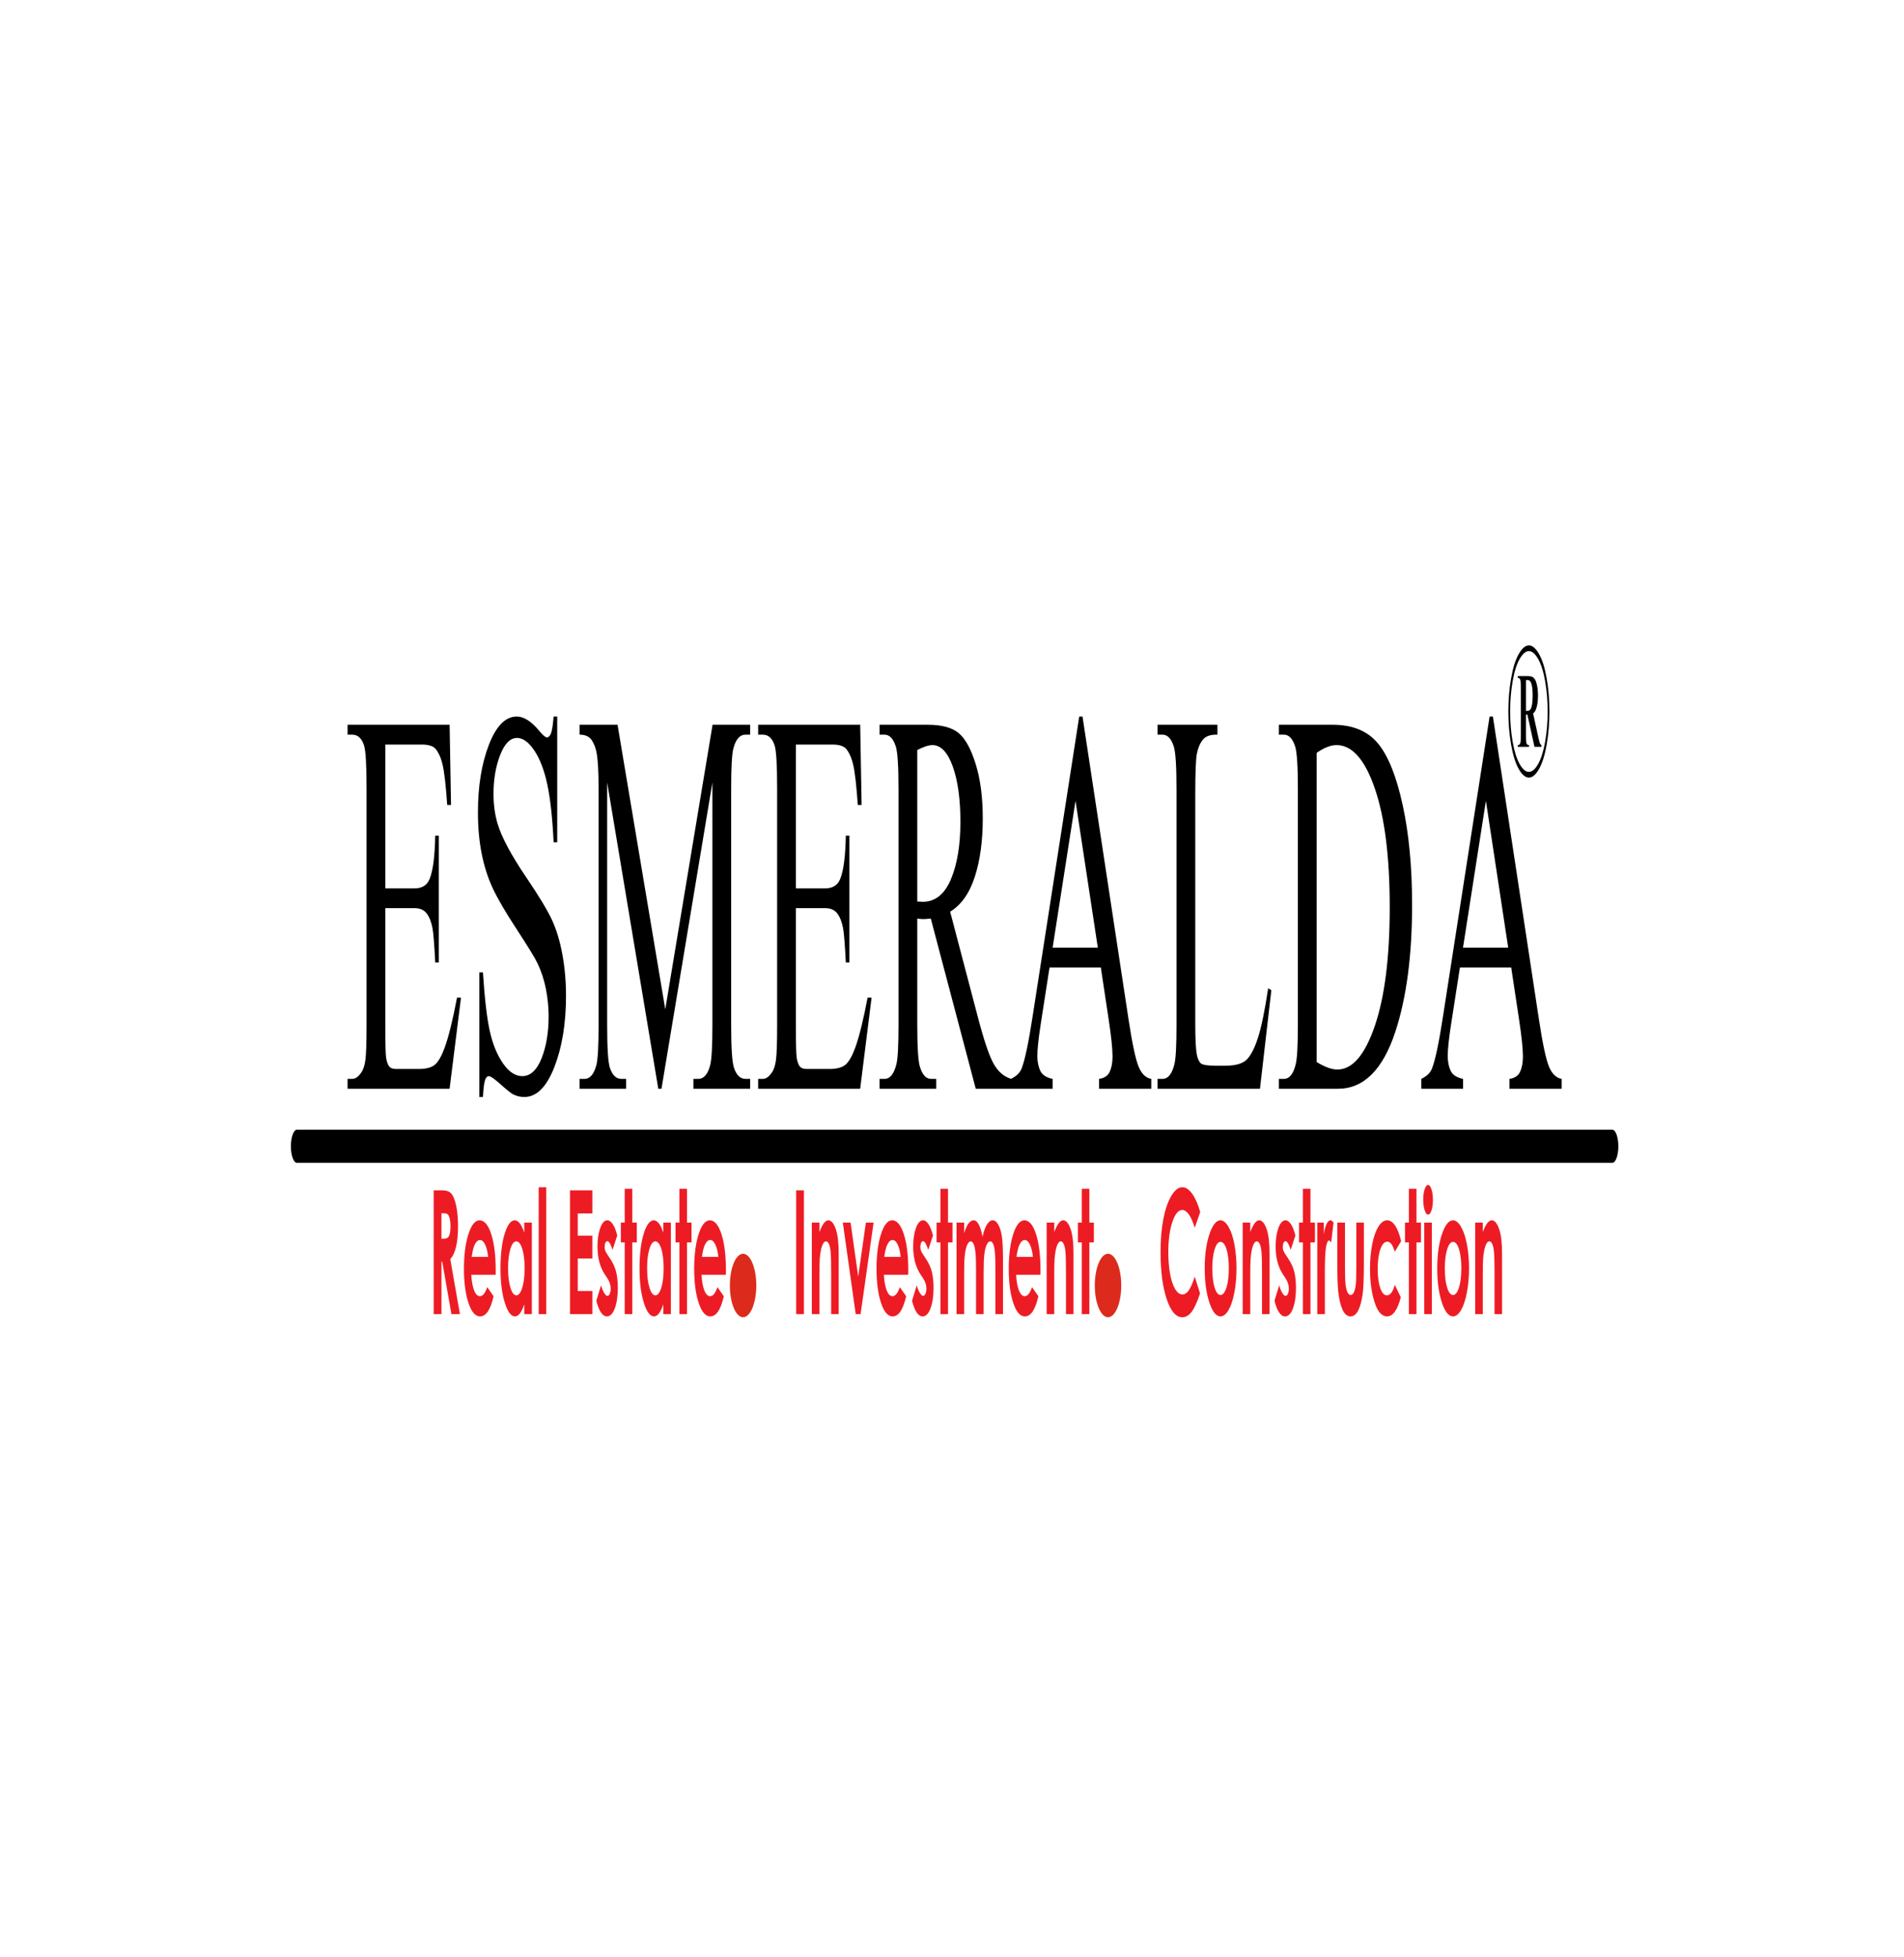
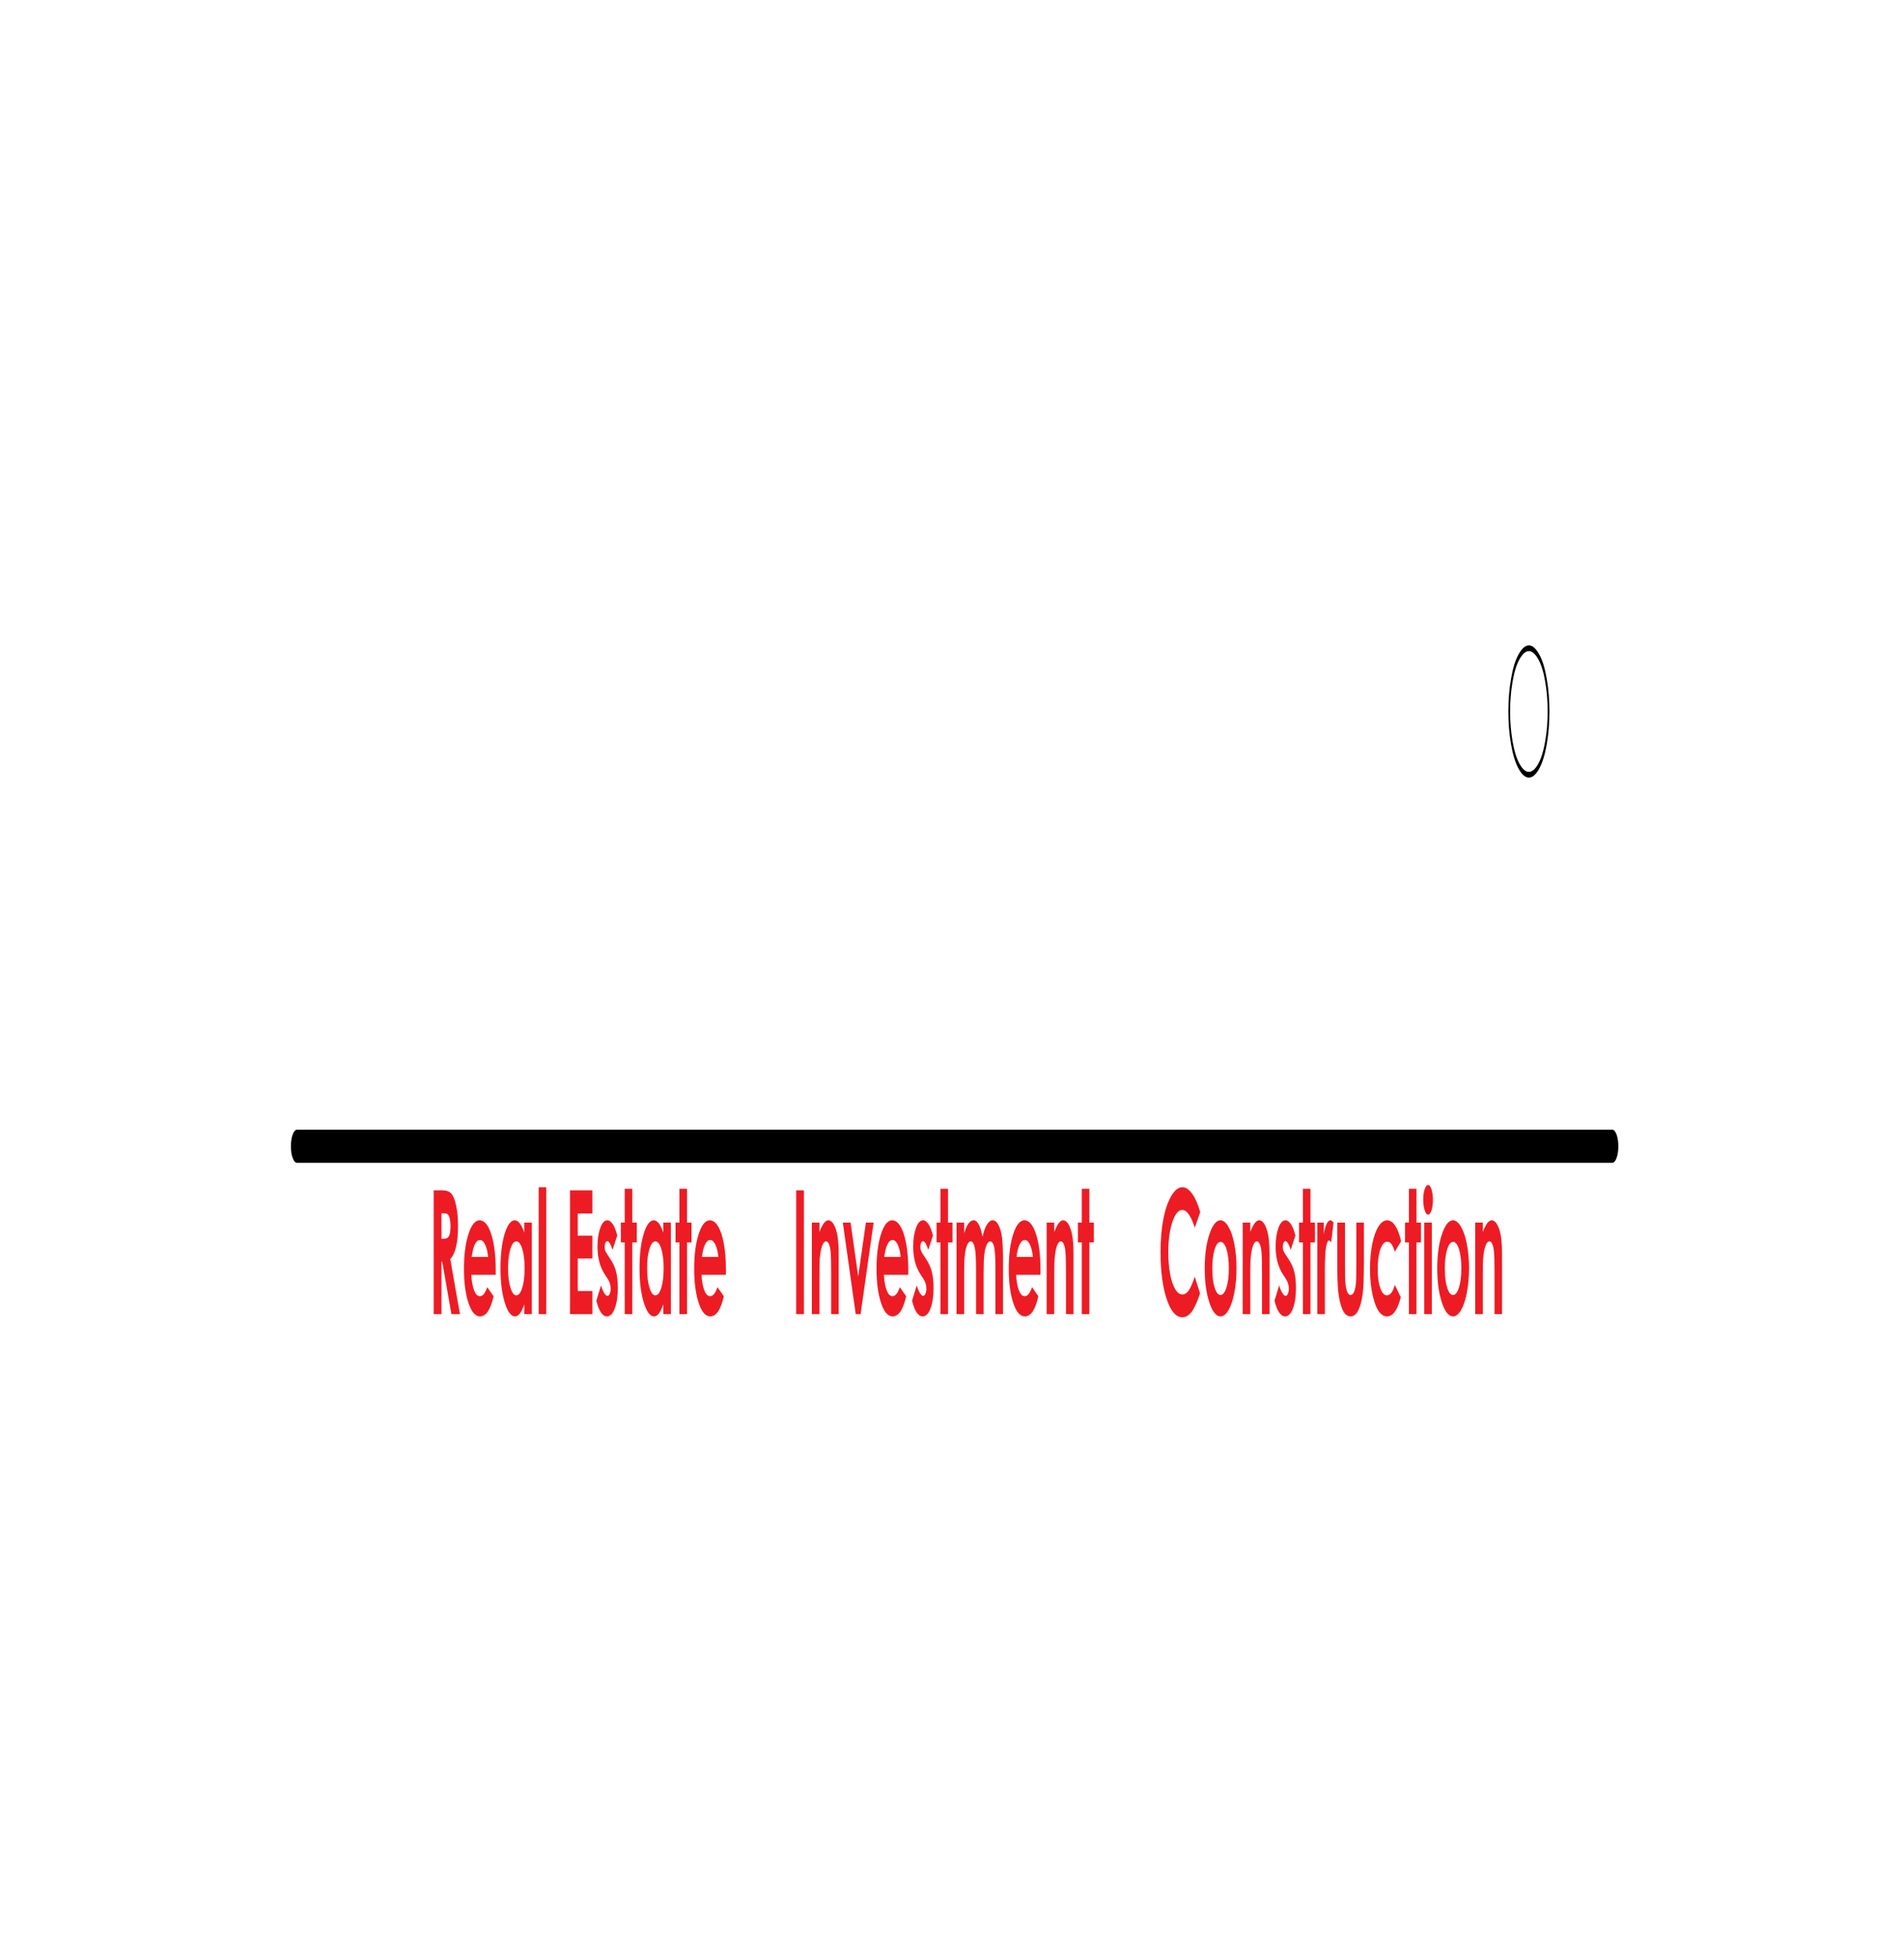
<svg xmlns="http://www.w3.org/2000/svg" width="360px" height="370px" viewBox="0 0 360 370" version="1.1">
  <title>Artboard</title>
  <desc>Created with Sketch.</desc>
  <g id="Artboard" stroke="none" stroke-width="1" fill="none" fill-rule="evenodd">
-     <rect fill="#FFFFFF" x="0" y="0" width="360" height="370" />
    <g id="78817f72a9790c14c5f9e3fc17f246ef" transform="translate(55, 122)" fill-rule="nonzero">
      <path d="M27,103.01 L28.564,103.01 C29.419,103.01 30.03,103.238 30.393,103.7 C30.757,104.162 31.048,104.933 31.269,106.004 C31.49,107.074 31.601,108.34 31.601,109.806 C31.601,111.344 31.479,112.631 31.237,113.663 C30.993,114.701 30.626,115.483 30.136,116.01 L31.962,126.413 L30.353,126.413 L28.615,116.505 L28.466,116.505 L28.466,126.413 L27,126.413 L27,103.01 Z M28.466,112.169 L28.932,112.169 C29.407,112.169 29.732,111.985 29.911,111.61 C30.089,111.235 30.179,110.616 30.179,109.747 C30.179,109.236 30.134,108.791 30.046,108.41 C29.958,108.03 29.839,107.758 29.69,107.595 C29.543,107.427 29.27,107.345 28.873,107.345 L28.466,107.345 L28.466,112.169 Z M38.719,118.982 L34.112,118.982 C34.179,120.215 34.356,121.198 34.644,121.932 C34.931,122.659 35.299,123.023 35.745,123.023 C36.28,123.023 36.738,122.453 37.122,121.312 L38.325,123.034 C38.026,124.327 37.665,125.283 37.246,125.908 C36.826,126.527 36.328,126.837 35.752,126.837 C34.857,126.837 34.128,125.984 33.566,124.273 C33.004,122.567 32.722,120.427 32.722,117.857 C32.722,115.223 33.004,113.033 33.566,111.295 C34.128,109.551 34.832,108.682 35.682,108.682 C36.582,108.682 37.314,109.551 37.878,111.284 C38.442,113.022 38.724,115.309 38.724,118.161 L38.719,118.982 Z M37.291,115.592 C37.196,114.647 37.009,113.875 36.731,113.283 C36.451,112.691 36.127,112.398 35.757,112.398 C35.357,112.398 35.006,112.729 34.703,113.397 C34.514,113.81 34.338,114.543 34.177,115.592 L37.291,115.592 Z M44.125,109.106 L45.558,109.106 L45.558,126.413 L44.125,126.413 L44.125,124.572 C43.845,125.376 43.563,125.952 43.281,126.305 C42.999,126.658 42.692,126.837 42.363,126.837 C41.621,126.837 40.982,125.973 40.441,124.24 C39.901,122.513 39.631,120.362 39.631,117.792 C39.631,115.125 39.893,112.941 40.416,111.235 C40.939,109.535 41.573,108.682 42.32,108.682 C42.665,108.682 42.986,108.877 43.288,109.263 C43.59,109.649 43.868,110.236 44.125,111.007 L44.125,109.106 Z M42.614,112.658 C42.169,112.658 41.799,113.131 41.506,114.082 C41.212,115.027 41.064,116.244 41.064,117.727 C41.064,119.221 41.213,120.448 41.513,121.415 C41.813,122.377 42.182,122.86 42.62,122.86 C43.071,122.86 43.446,122.388 43.742,121.437 C44.04,120.492 44.189,119.248 44.189,117.71 C44.189,116.206 44.04,114.989 43.742,114.054 C43.446,113.126 43.069,112.658 42.614,112.658 Z M46.853,102.424 L48.286,102.424 L48.286,126.413 L46.853,126.413 L46.853,102.424 Z M52.774,103.01 L56.998,103.01 L56.998,107.378 L54.24,107.378 L54.24,111.583 L56.998,111.583 L56.998,115.885 L54.24,115.885 L54.24,122.046 L56.998,122.046 L56.998,126.413 L52.774,126.413 L52.774,103.01 Z M61.707,111.556 L60.82,114.255 C60.461,113.169 60.134,112.626 59.84,112.626 C59.68,112.626 59.554,112.729 59.462,112.935 C59.371,113.142 59.326,113.397 59.326,113.701 C59.326,113.935 59.355,114.147 59.412,114.342 C59.47,114.538 59.613,114.804 59.841,115.146 L60.366,115.94 C60.919,116.76 61.3,117.602 61.506,118.455 C61.713,119.313 61.815,120.313 61.815,121.464 C61.815,122.996 61.628,124.278 61.255,125.3 C60.881,126.326 60.38,126.837 59.752,126.837 C58.918,126.837 58.25,125.854 57.753,123.882 L58.638,120.97 C58.807,121.562 59.004,122.046 59.233,122.41 C59.459,122.774 59.66,122.958 59.836,122.958 C60.025,122.958 60.179,122.822 60.294,122.545 C60.411,122.268 60.468,121.953 60.468,121.595 C60.468,120.927 60.26,120.275 59.841,119.644 L59.358,118.911 C58.432,117.504 57.968,115.744 57.968,113.631 C57.968,112.267 58.142,111.099 58.491,110.132 C58.839,109.165 59.285,108.682 59.827,108.682 C60.199,108.682 60.547,108.932 60.876,109.426 C61.203,109.92 61.479,110.632 61.707,111.556 Z M63.119,102.717 L64.552,102.717 L64.552,109.106 L65.404,109.106 L65.404,112.854 L64.552,112.854 L64.552,126.413 L63.119,126.413 L63.119,112.854 L62.386,112.854 L62.386,109.106 L63.119,109.106 L63.119,102.717 Z M70.413,109.106 L71.846,109.106 L71.846,126.413 L70.413,126.413 L70.413,124.572 C70.132,125.376 69.85,125.952 69.569,126.305 C69.287,126.658 68.979,126.837 68.651,126.837 C67.909,126.837 67.27,125.973 66.729,124.24 C66.188,122.513 65.919,120.362 65.919,117.792 C65.919,115.125 66.181,112.941 66.704,111.235 C67.227,109.535 67.861,108.682 68.608,108.682 C68.952,108.682 69.274,108.877 69.576,109.263 C69.877,109.649 70.156,110.236 70.413,111.007 L70.413,109.106 Z M68.902,112.658 C68.457,112.658 68.087,113.131 67.794,114.082 C67.499,115.027 67.352,116.244 67.352,117.727 C67.352,119.221 67.501,120.448 67.801,121.415 C68.101,122.377 68.469,122.86 68.908,122.86 C69.358,122.86 69.734,122.388 70.03,121.437 C70.328,120.492 70.477,119.248 70.477,117.71 C70.477,116.206 70.328,114.989 70.03,114.054 C69.734,113.126 69.357,112.658 68.902,112.658 Z M73.464,102.717 L74.897,102.717 L74.897,109.106 L75.748,109.106 L75.748,112.854 L74.897,112.854 L74.897,126.413 L73.464,126.413 L73.464,112.854 L72.731,112.854 L72.731,109.106 L73.464,109.106 L73.464,102.717 Z M82.25,118.982 L77.643,118.982 C77.71,120.215 77.887,121.198 78.175,121.932 C78.462,122.659 78.83,123.023 79.276,123.023 C79.811,123.023 80.269,122.453 80.653,121.312 L81.857,123.034 C81.557,124.327 81.196,125.283 80.777,125.908 C80.357,126.527 79.859,126.837 79.283,126.837 C78.389,126.837 77.659,125.984 77.097,124.273 C76.535,122.567 76.253,120.427 76.253,117.857 C76.253,115.223 76.535,113.033 77.097,111.295 C77.659,109.551 78.363,108.682 79.213,108.682 C80.113,108.682 80.845,109.551 81.409,111.284 C81.973,113.022 82.255,115.309 82.255,118.161 L82.25,118.982 Z M80.822,115.592 C80.727,114.647 80.54,113.875 80.262,113.283 C79.982,112.691 79.658,112.398 79.288,112.398 C78.888,112.398 78.538,112.729 78.234,113.397 C78.046,113.81 77.87,114.543 77.708,115.592 L80.822,115.592 Z M95.537,103.01 L97.002,103.01 L97.002,126.413 L95.537,126.413 L95.537,103.01 Z M98.498,109.106 L99.931,109.106 L99.931,110.887 C100.256,110.062 100.553,109.491 100.817,109.165 C101.081,108.845 101.352,108.682 101.629,108.682 C102.196,108.682 102.679,109.279 103.074,110.475 C103.407,111.496 103.574,113.001 103.574,114.989 L103.574,126.413 L102.151,126.413 L102.151,118.846 C102.151,116.782 102.121,115.413 102.06,114.739 C101.998,114.06 101.891,113.544 101.74,113.191 C101.587,112.838 101.399,112.658 101.176,112.658 C100.885,112.658 100.635,112.952 100.427,113.538 C100.219,114.125 100.075,114.94 99.994,115.972 C99.953,116.515 99.931,117.683 99.931,119.481 L99.931,126.413 L98.498,126.413 L98.498,109.106 Z M104.357,109.106 L105.826,109.106 L107.266,119.319 L108.719,109.106 L110.176,109.106 L107.713,126.413 L106.797,126.413 L104.357,109.106 Z M116.727,118.982 L112.121,118.982 C112.187,120.215 112.365,121.198 112.652,121.932 C112.94,122.659 113.308,123.023 113.753,123.023 C114.288,123.023 114.746,122.453 115.131,121.312 L116.334,123.034 C116.034,124.327 115.673,125.283 115.255,125.908 C114.834,126.527 114.337,126.837 113.76,126.837 C112.866,126.837 112.137,125.984 111.575,124.273 C111.013,122.567 110.731,120.427 110.731,117.857 C110.731,115.223 111.013,113.033 111.575,111.295 C112.137,109.551 112.841,108.682 113.69,108.682 C114.59,108.682 115.323,109.551 115.887,111.284 C116.451,113.022 116.733,115.309 116.733,118.161 L116.727,118.982 Z M115.3,115.592 C115.204,114.647 115.018,113.875 114.739,113.283 C114.459,112.691 114.136,112.398 113.766,112.398 C113.365,112.398 113.015,112.729 112.712,113.397 C112.523,113.81 112.347,114.543 112.185,115.592 L115.3,115.592 Z M121.401,111.556 L120.513,114.255 C120.154,113.169 119.827,112.626 119.533,112.626 C119.373,112.626 119.247,112.729 119.156,112.935 C119.064,113.142 119.019,113.397 119.019,113.701 C119.019,113.935 119.048,114.147 119.105,114.342 C119.163,114.538 119.306,114.804 119.535,115.146 L120.059,115.94 C120.612,116.76 120.993,117.602 121.199,118.455 C121.406,119.313 121.508,120.313 121.508,121.464 C121.508,122.996 121.322,124.278 120.948,125.3 C120.574,126.326 120.073,126.837 119.445,126.837 C118.611,126.837 117.943,125.854 117.446,123.882 L118.331,120.97 C118.5,121.562 118.698,122.046 118.926,122.41 C119.152,122.774 119.353,122.958 119.529,122.958 C119.718,122.958 119.872,122.822 119.987,122.545 C120.104,122.268 120.161,121.953 120.161,121.595 C120.161,120.927 119.953,120.275 119.535,119.644 L119.051,118.911 C118.125,117.504 117.661,115.744 117.661,113.631 C117.661,112.267 117.836,111.099 118.184,110.132 C118.532,109.165 118.978,108.682 119.52,108.682 C119.892,108.682 120.24,108.932 120.569,109.426 C120.896,109.92 121.173,110.632 121.401,111.556 Z M122.812,102.717 L124.245,102.717 L124.245,109.106 L125.097,109.106 L125.097,112.854 L124.245,112.854 L124.245,126.413 L122.812,126.413 L122.812,112.854 L122.079,112.854 L122.079,109.106 L122.812,109.106 L122.812,102.717 Z M125.86,109.106 L127.293,109.106 L127.293,111.126 C127.539,110.306 127.812,109.692 128.114,109.29 C128.414,108.883 128.743,108.682 129.098,108.682 C129.456,108.682 129.781,108.948 130.068,109.48 C130.357,110.013 130.589,110.795 130.765,111.816 C130.993,110.795 131.273,110.013 131.605,109.48 C131.938,108.948 132.302,108.682 132.696,108.682 C133.103,108.682 133.462,108.97 133.771,109.54 C134.082,110.111 134.303,110.86 134.439,111.778 C134.574,112.702 134.642,114.201 134.642,116.276 L134.642,126.413 L133.209,126.413 L133.209,117.667 C133.209,115.711 133.128,114.386 132.965,113.696 C132.802,113.006 132.555,112.658 132.23,112.658 C131.981,112.658 131.758,112.87 131.562,113.294 C131.365,113.712 131.217,114.299 131.122,115.043 C131.027,115.787 130.979,116.983 130.979,118.634 L130.979,126.413 L129.545,126.413 L129.545,118.064 C129.545,116.521 129.508,115.402 129.43,114.712 C129.355,114.016 129.24,113.506 129.089,113.164 C128.937,112.827 128.752,112.658 128.536,112.658 C128.295,112.658 128.076,112.87 127.881,113.299 C127.683,113.729 127.537,114.326 127.439,115.097 C127.342,115.869 127.293,117.086 127.293,118.743 L127.293,126.413 L125.86,126.413 L125.86,109.106 Z M141.728,118.982 L137.121,118.982 C137.187,120.215 137.365,121.198 137.652,121.932 C137.94,122.659 138.308,123.023 138.753,123.023 C139.289,123.023 139.747,122.453 140.131,121.312 L141.334,123.034 C141.034,124.327 140.673,125.283 140.255,125.908 C139.835,126.527 139.337,126.837 138.761,126.837 C137.866,126.837 137.137,125.984 136.575,124.273 C136.013,122.567 135.731,120.427 135.731,117.857 C135.731,115.223 136.013,113.033 136.575,111.295 C137.137,109.551 137.841,108.682 138.691,108.682 C139.59,108.682 140.323,109.551 140.887,111.284 C141.451,113.022 141.733,115.309 141.733,118.161 L141.728,118.982 Z M140.3,115.592 C140.205,114.647 140.018,113.875 139.739,113.283 C139.459,112.691 139.136,112.398 138.766,112.398 C138.365,112.398 138.015,112.729 137.712,113.397 C137.523,113.81 137.347,114.543 137.186,115.592 L140.3,115.592 Z M142.899,109.106 L144.332,109.106 L144.332,110.887 C144.657,110.062 144.953,109.491 145.217,109.165 C145.481,108.845 145.752,108.682 146.029,108.682 C146.597,108.682 147.08,109.279 147.475,110.475 C147.807,111.496 147.974,113.001 147.974,114.989 L147.974,126.413 L146.552,126.413 L146.552,118.846 C146.552,116.782 146.521,115.413 146.46,114.739 C146.399,114.06 146.291,113.544 146.14,113.191 C145.988,112.838 145.799,112.658 145.576,112.658 C145.285,112.658 145.036,112.952 144.827,113.538 C144.619,114.125 144.475,114.94 144.395,115.972 C144.353,116.515 144.332,117.683 144.332,119.481 L144.332,126.413 L142.899,126.413 L142.899,109.106 Z M149.538,102.717 L150.972,102.717 L150.972,109.106 L151.823,109.106 L151.823,112.854 L150.972,112.854 L150.972,126.413 L149.538,126.413 L149.538,112.854 L148.806,112.854 L148.806,109.106 L149.538,109.106 L149.538,102.717 Z M171.932,107.117 L170.9,110.083 C170.197,107.845 169.409,106.726 168.531,106.726 C167.791,106.726 167.166,107.492 166.659,109.019 C166.151,110.545 165.898,112.425 165.898,114.663 C165.898,116.222 166.011,117.607 166.236,118.813 C166.46,120.025 166.778,120.975 167.187,121.665 C167.599,122.355 168.055,122.697 168.558,122.697 C168.985,122.697 169.377,122.458 169.731,121.975 C170.086,121.492 170.476,120.612 170.9,119.34 L171.9,122.502 C171.329,124.191 170.788,125.365 170.28,126.017 C169.772,126.674 169.19,127 168.538,127 C167.335,127 166.349,125.848 165.582,123.539 C164.815,121.236 164.432,118.276 164.432,114.674 C164.432,112.338 164.607,110.268 164.957,108.454 C165.305,106.639 165.804,105.183 166.456,104.081 C167.107,102.978 167.807,102.424 168.56,102.424 C169.197,102.424 169.811,102.831 170.404,103.646 C170.995,104.461 171.505,105.618 171.932,107.117 Z M175.754,108.682 C176.295,108.682 176.803,109.089 177.279,109.904 C177.757,110.719 178.127,111.822 178.394,113.218 C178.662,114.62 178.795,116.124 178.795,117.743 C178.795,119.373 178.66,120.894 178.393,122.312 C178.123,123.73 177.757,124.838 177.293,125.636 C176.828,126.435 176.318,126.837 175.76,126.837 C174.937,126.837 174.235,125.957 173.655,124.197 C173.073,122.431 172.782,120.291 172.782,117.776 C172.782,115.076 173.111,112.827 173.768,111.029 C174.344,109.464 175.005,108.682 175.754,108.682 Z M175.776,112.756 C175.329,112.756 174.957,113.223 174.661,114.158 C174.364,115.097 174.215,116.293 174.215,117.754 C174.215,119.253 174.362,120.47 174.655,121.399 C174.948,122.328 175.32,122.795 175.77,122.795 C176.219,122.795 176.593,122.323 176.893,121.383 C177.191,120.443 177.34,119.232 177.34,117.754 C177.34,116.271 177.193,115.07 176.9,114.141 C176.607,113.218 176.232,112.756 175.776,112.756 Z M179.961,109.106 L181.394,109.106 L181.394,110.887 C181.719,110.062 182.015,109.491 182.279,109.165 C182.543,108.845 182.814,108.682 183.091,108.682 C183.658,108.682 184.142,109.279 184.537,110.475 C184.869,111.496 185.036,113.001 185.036,114.989 L185.036,126.413 L183.614,126.413 L183.614,118.846 C183.614,116.782 183.583,115.413 183.522,114.739 C183.461,114.06 183.353,113.544 183.202,113.191 C183.05,112.838 182.861,112.658 182.638,112.658 C182.347,112.658 182.098,112.952 181.889,113.538 C181.681,114.125 181.537,114.94 181.457,115.972 C181.415,116.515 181.394,117.683 181.394,119.481 L181.394,126.413 L179.961,126.413 L179.961,109.106 Z M189.93,111.556 L189.043,114.255 C188.684,113.169 188.357,112.626 188.062,112.626 C187.902,112.626 187.777,112.729 187.685,112.935 C187.593,113.142 187.549,113.397 187.549,113.701 C187.549,113.935 187.577,114.147 187.635,114.342 C187.692,114.538 187.836,114.804 188.064,115.146 L188.588,115.94 C189.142,116.76 189.522,117.602 189.729,118.455 C189.935,119.313 190.038,120.313 190.038,121.464 C190.038,122.996 189.851,124.278 189.477,125.3 C189.104,126.326 188.603,126.837 187.974,126.837 C187.141,126.837 186.473,125.854 185.975,123.882 L186.861,120.97 C187.03,121.562 187.227,122.046 187.455,122.41 C187.681,122.774 187.883,122.958 188.059,122.958 C188.247,122.958 188.402,122.822 188.517,122.545 C188.633,122.268 188.691,121.953 188.691,121.595 C188.691,120.927 188.483,120.275 188.064,119.644 L187.581,118.911 C186.654,117.504 186.191,115.744 186.191,113.631 C186.191,112.267 186.365,111.099 186.713,110.132 C187.062,109.165 187.507,108.682 188.05,108.682 C188.421,108.682 188.77,108.932 189.098,109.426 C189.425,109.92 189.702,110.632 189.93,111.556 Z M191.342,102.717 L192.775,102.717 L192.775,109.106 L193.626,109.106 L193.626,112.854 L192.775,112.854 L192.775,126.413 L191.342,126.413 L191.342,112.854 L190.609,112.854 L190.609,109.106 L191.342,109.106 L191.342,102.717 Z M194.066,109.106 L195.305,109.106 L195.305,111.306 C195.438,110.447 195.614,109.795 195.833,109.35 C196.054,108.905 196.295,108.682 196.555,108.682 C196.74,108.682 196.934,108.829 197.137,109.127 L196.692,112.876 C196.525,112.62 196.387,112.495 196.279,112.495 C196.06,112.495 195.873,112.908 195.722,113.734 C195.569,114.56 195.494,116.178 195.494,118.591 L195.499,119.433 L195.499,126.413 L194.066,126.413 L194.066,109.106 Z M197.847,109.106 L199.302,109.106 L199.302,117.428 C199.302,119.047 199.339,120.171 199.413,120.802 C199.486,121.432 199.605,121.921 199.768,122.274 C199.932,122.621 200.135,122.795 200.374,122.795 C200.613,122.795 200.817,122.621 200.984,122.279 C201.151,121.937 201.275,121.432 201.356,120.764 C201.415,120.264 201.446,119.199 201.446,117.569 L201.446,109.106 L202.879,109.106 L202.879,116.428 C202.879,119.449 202.8,121.513 202.642,122.627 C202.45,123.985 202.164,125.022 201.789,125.751 C201.414,126.473 200.936,126.837 200.358,126.837 C199.729,126.837 199.222,126.413 198.835,125.566 C198.447,124.718 198.174,123.539 198.016,122.024 C197.902,120.975 197.847,119.069 197.847,116.304 L197.847,109.106 Z M209.918,112.626 L208.723,114.614 C208.499,113.902 208.278,113.413 208.059,113.136 C207.84,112.859 207.583,112.723 207.288,112.723 C206.751,112.723 206.317,113.207 205.986,114.169 C205.654,115.135 205.489,116.369 205.489,117.879 C205.489,119.346 205.648,120.541 205.966,121.47 C206.286,122.399 206.705,122.86 207.224,122.86 C207.865,122.86 208.364,122.198 208.723,120.872 L209.853,123.219 C209.239,125.631 208.373,126.837 207.254,126.837 C206.247,126.837 205.458,125.935 204.889,124.137 C204.319,122.339 204.034,120.237 204.034,117.825 C204.034,116.151 204.172,114.614 204.449,113.207 C204.727,111.8 205.113,110.692 205.611,109.888 C206.107,109.084 206.661,108.682 207.276,108.682 C207.845,108.682 208.355,109.024 208.808,109.709 C209.26,110.393 209.63,111.366 209.918,112.626 Z M211.385,102.717 L212.818,102.717 L212.818,109.106 L213.669,109.106 L213.669,112.854 L212.818,112.854 L212.818,126.413 L211.385,126.413 L211.385,112.854 L210.652,112.854 L210.652,109.106 L211.385,109.106 L211.385,102.717 Z M215.013,102 C215.264,102 215.48,102.277 215.659,102.826 C215.841,103.374 215.931,104.037 215.931,104.819 C215.931,105.591 215.841,106.248 215.663,106.791 C215.485,107.335 215.271,107.606 215.022,107.606 C214.767,107.606 214.549,107.329 214.37,106.775 C214.188,106.221 214.099,105.547 214.099,104.754 C214.099,103.994 214.188,103.347 214.366,102.809 C214.544,102.272 214.76,102 215.013,102 Z M214.293,109.106 L215.726,109.106 L215.726,126.413 L214.293,126.413 L214.293,109.106 Z M219.718,108.682 C220.259,108.682 220.767,109.089 221.243,109.904 C221.721,110.719 222.091,111.822 222.358,113.218 C222.626,114.62 222.759,116.124 222.759,117.743 C222.759,119.373 222.624,120.894 222.357,122.312 C222.087,123.73 221.721,124.838 221.257,125.636 C220.792,126.435 220.282,126.837 219.724,126.837 C218.901,126.837 218.199,125.957 217.619,124.197 C217.037,122.431 216.746,120.291 216.746,117.776 C216.746,115.076 217.075,112.827 217.732,111.029 C218.308,109.464 218.969,108.682 219.718,108.682 Z M219.74,112.756 C219.293,112.756 218.921,113.223 218.625,114.158 C218.328,115.097 218.179,116.293 218.179,117.754 C218.179,119.253 218.326,120.47 218.619,121.399 C218.912,122.328 219.284,122.795 219.734,122.795 C220.183,122.795 220.557,122.323 220.857,121.383 C221.155,120.443 221.304,119.232 221.304,117.754 C221.304,116.271 221.157,115.07 220.864,114.141 C220.571,113.218 220.196,112.756 219.74,112.756 Z M223.925,109.106 L225.358,109.106 L225.358,110.887 C225.683,110.062 225.979,109.491 226.243,109.165 C226.507,108.845 226.778,108.682 227.055,108.682 C227.622,108.682 228.106,109.279 228.501,110.475 C228.833,111.496 229,113.001 229,114.989 L229,126.413 L227.578,126.413 L227.578,118.846 C227.578,116.782 227.547,115.413 227.486,114.739 C227.425,114.06 227.317,113.544 227.166,113.191 C227.014,112.838 226.825,112.658 226.602,112.658 C226.311,112.658 226.062,112.952 225.853,113.538 C225.645,114.125 225.501,114.94 225.421,115.972 C225.379,116.515 225.358,117.683 225.358,119.481 L225.358,126.413 L223.925,126.413 L223.925,109.106 Z" id="Fill-1" fill="#ED1C24" />
-       <path d="M85.5,115 C84.119,115 83,117.687 83,121 C83,124.313 84.119,127 85.5,127 C86.881,127 88,124.313 88,121 C88,117.687 86.881,115 85.5,115" id="Fill-2" fill="#DC2B1C" />
-       <path d="M154.5,115 C153.119,115 152,117.687 152,121 C152,124.313 153.119,127 154.5,127 C155.881,127 157,124.313 157,121 C157,117.687 155.881,115 154.5,115" id="Fill-3" fill="#DC2B1C" />
      <g id="Group-7" transform="translate(0, 13)" fill="#000000">
        <path d="M1.138,78.557 L249.851,78.557 C250.477,78.557 250.989,79.965 250.989,81.685 L250.989,81.686 C250.989,83.407 250.477,84.815 249.851,84.815 L1.138,84.815 C0.512,84.815 0,83.407 0,81.686 L0,81.685 C0,79.965 0.512,78.557 1.138,78.557" id="Fill-4" />
-         <path d="M17.855,5.741 L17.855,32.931 L23.367,32.931 C24.795,32.931 25.746,32.343 26.224,31.167 C26.866,29.61 27.218,26.878 27.294,22.968 L27.973,22.968 L27.973,46.942 L27.294,46.942 C27.124,43.586 26.948,41.424 26.778,40.473 C26.557,39.296 26.192,38.362 25.689,37.688 C25.186,37.013 24.412,36.667 23.367,36.667 L17.855,36.667 L17.855,59.36 C17.855,62.405 17.905,64.255 18,64.913 C18.1,65.57 18.27,66.106 18.516,66.487 C18.761,66.884 19.233,67.075 19.919,67.075 L24.154,67.075 C25.563,67.075 26.589,66.798 27.231,66.262 C27.866,65.726 28.483,64.653 29.068,63.062 C29.83,60.969 30.61,57.804 31.409,53.583 L32.164,53.583 L30.006,70.811 L10.719,70.811 L10.719,68.943 L11.606,68.943 C12.198,68.943 12.758,68.545 13.286,67.767 C13.683,67.23 13.953,66.417 14.092,65.328 C14.237,64.238 14.306,62.024 14.306,58.668 L14.306,13.94 C14.306,9.581 14.149,6.9 13.828,5.897 C13.381,4.548 12.645,3.873 11.606,3.873 L10.719,3.873 L10.719,2.005 L30.012,2.005 L30.276,17.157 L29.559,17.157 C29.301,13.507 29.018,10.999 28.703,9.633 C28.389,8.266 27.923,7.229 27.313,6.502 C26.822,6.001 25.953,5.741 24.714,5.741 L17.855,5.741 Z M50.356,0.448 L50.356,24.214 L49.676,24.214 C49.456,19.648 49.059,16.015 48.487,13.317 C47.914,10.619 47.096,8.474 46.033,6.883 C44.976,5.291 43.881,4.496 42.748,4.496 C41.464,4.496 40.407,5.568 39.57,7.713 C38.733,9.858 38.312,12.314 38.312,15.047 C38.312,17.14 38.576,19.059 39.105,20.789 C39.872,23.314 41.685,26.704 44.554,30.925 C46.895,34.384 48.493,37.031 49.349,38.864 C50.205,40.715 50.865,42.877 51.325,45.385 C51.784,47.893 52.017,50.505 52.017,53.255 C52.017,58.461 51.281,62.941 49.815,66.711 C48.342,70.482 46.448,72.367 44.139,72.367 C43.409,72.367 42.729,72.212 42.087,71.9 C41.704,71.727 40.917,71.105 39.715,70.032 C38.519,68.96 37.758,68.424 37.437,68.424 C37.129,68.424 36.883,68.683 36.707,69.185 C36.531,69.704 36.399,70.759 36.311,72.367 L35.631,72.367 L35.631,48.809 L36.311,48.809 C36.632,53.739 37.06,57.44 37.601,59.879 C38.142,62.335 38.973,64.376 40.086,65.985 C41.2,67.611 42.421,68.424 43.749,68.424 C45.284,68.424 46.505,67.299 47.392,65.068 C48.285,62.82 48.732,60.173 48.732,57.129 C48.732,55.434 48.562,53.722 48.229,51.992 C47.889,50.262 47.367,48.654 46.656,47.149 C46.177,46.129 44.862,43.984 42.717,40.697 C40.571,37.428 39.042,34.799 38.136,32.845 C37.23,30.89 36.537,28.711 36.072,26.359 C35.6,23.989 35.367,21.377 35.367,18.541 C35.367,13.611 36.059,9.356 37.437,5.793 C38.815,2.23 40.577,0.448 42.704,0.448 C44.038,0.448 45.448,1.348 46.939,3.129 C47.631,3.977 48.116,4.392 48.399,4.392 C48.72,4.392 48.984,4.133 49.185,3.614 C49.387,3.077 49.55,2.04 49.676,0.448 L50.356,0.448 Z M69.466,70.811 L59.801,12.919 L59.801,58.876 C59.801,63.114 59.971,65.76 60.304,66.815 C60.764,68.234 61.493,68.943 62.494,68.943 L63.388,68.943 L63.388,70.811 L54.591,70.811 L54.591,68.943 L55.49,68.943 C56.56,68.943 57.315,68.06 57.768,66.296 C58.039,65.207 58.177,62.733 58.177,58.876 L58.177,13.94 C58.177,10.896 58.051,8.681 57.806,7.332 C57.63,6.347 57.309,5.534 56.843,4.859 C56.371,4.202 55.623,3.873 54.591,3.873 L54.591,2.005 L61.764,2.005 L70.787,55.797 L79.729,2.005 L86.833,2.005 L86.833,3.873 L85.959,3.873 C84.87,3.873 84.109,4.755 83.656,6.52 C83.385,7.609 83.247,10.083 83.247,13.94 L83.247,58.876 C83.247,63.114 83.423,65.76 83.769,66.815 C84.228,68.234 84.958,68.943 85.959,68.943 L86.833,68.943 L86.833,70.811 L76.111,70.811 L76.111,68.943 L77.011,68.943 C78.093,68.943 78.848,68.06 79.289,66.296 C79.559,65.207 79.698,62.733 79.698,58.876 L79.698,12.919 L70.07,70.811 L69.466,70.811 Z M95.486,5.741 L95.486,32.931 L100.998,32.931 C102.426,32.931 103.376,32.343 103.855,31.167 C104.497,29.61 104.849,26.878 104.924,22.968 L105.604,22.968 L105.604,46.942 L104.924,46.942 C104.755,43.586 104.578,41.424 104.408,40.473 C104.188,39.296 103.823,38.362 103.32,37.688 C102.816,37.013 102.042,36.667 100.998,36.667 L95.486,36.667 L95.486,59.36 C95.486,62.405 95.536,64.255 95.63,64.913 C95.731,65.57 95.901,66.106 96.146,66.487 C96.392,66.884 96.864,67.075 97.55,67.075 L101.784,67.075 C103.194,67.075 104.22,66.798 104.862,66.262 C105.497,65.726 106.114,64.653 106.699,63.062 C107.46,60.969 108.241,57.804 109.04,53.583 L109.795,53.583 L107.636,70.811 L88.35,70.811 L88.35,68.943 L89.237,68.943 C89.829,68.943 90.389,68.545 90.917,67.767 C91.314,67.23 91.584,66.417 91.723,65.328 C91.867,64.238 91.937,62.024 91.937,58.668 L91.937,13.94 C91.937,9.581 91.779,6.9 91.458,5.897 C91.012,4.548 90.275,3.873 89.237,3.873 L88.35,3.873 L88.35,2.005 L107.643,2.005 L107.907,17.157 L107.19,17.157 C106.932,13.507 106.649,10.999 106.334,9.633 C106.019,8.266 105.554,7.229 104.943,6.502 C104.453,6.001 103.584,5.741 102.344,5.741 L95.486,5.741 Z M136.192,70.811 L129.49,70.811 L120.989,38.639 C120.379,38.708 119.882,38.743 119.498,38.743 C119.341,38.743 119.171,38.726 118.995,38.708 C118.812,38.691 118.63,38.674 118.434,38.639 L118.434,58.668 C118.434,62.993 118.604,65.674 118.95,66.711 C119.416,68.199 120.115,68.943 121.046,68.943 L122.021,68.943 L122.021,70.811 L111.299,70.811 L111.299,68.943 L112.236,68.943 C113.294,68.943 114.049,67.991 114.502,66.106 C114.76,65.068 114.885,62.578 114.885,58.668 L114.885,14.147 C114.885,9.823 114.716,7.142 114.37,6.104 C113.891,4.617 113.18,3.873 112.236,3.873 L111.299,3.873 L111.299,2.005 L120.41,2.005 C123.072,2.005 125.029,2.541 126.288,3.596 C127.552,4.669 128.622,6.64 129.497,9.494 C130.378,12.348 130.818,15.756 130.818,19.717 C130.818,23.954 130.315,27.621 129.314,30.735 C128.307,33.848 126.76,36.045 124.651,37.342 L129.83,57.043 C131.013,61.574 132.026,64.601 132.876,66.089 C133.719,67.594 134.827,68.527 136.192,68.943 L136.192,70.811 Z M118.434,35.422 C118.667,35.422 118.869,35.422 119.039,35.439 C119.208,35.457 119.347,35.474 119.454,35.474 C121.814,35.474 123.594,34.055 124.79,31.219 C125.992,28.365 126.59,24.75 126.59,20.357 C126.59,16.067 126.105,12.573 125.142,9.875 C124.173,7.194 122.89,5.845 121.298,5.845 C120.593,5.845 119.636,6.156 118.434,6.779 L118.434,35.422 Z M153.138,47.876 L143.441,47.876 L141.767,58.651 C141.352,61.315 141.138,63.321 141.138,64.636 C141.138,65.674 141.32,66.608 141.685,67.403 C142.044,68.182 142.831,68.701 144.032,68.943 L144.032,70.811 L136.142,70.811 L136.142,68.943 C137.186,68.441 137.859,67.784 138.168,66.971 C138.797,65.345 139.489,62.041 140.251,57.077 L149.054,0.448 L149.677,0.448 L158.379,57.683 C159.078,62.283 159.713,65.258 160.286,66.642 C160.859,68.009 161.652,68.77 162.677,68.943 L162.677,70.811 L152.811,70.811 L152.811,68.943 C153.805,68.804 154.478,68.355 154.83,67.576 C155.183,66.798 155.353,65.847 155.353,64.722 C155.353,63.235 155.107,60.883 154.616,57.665 L153.138,47.876 Z M152.571,44.14 L148.355,16.379 L144.026,44.14 L152.571,44.14 Z M184.777,51.819 L185.381,52.182 L183.229,70.811 L163.86,70.811 L163.86,68.943 L164.798,68.943 C165.855,68.943 166.61,68.009 167.063,66.123 C167.321,65.051 167.447,62.56 167.447,58.668 L167.447,14.147 C167.447,9.858 167.277,7.177 166.931,6.104 C166.453,4.617 165.742,3.873 164.798,3.873 L163.86,3.873 L163.86,2.005 L175.187,2.005 L175.187,3.873 C173.859,3.839 172.928,4.167 172.386,4.876 C171.852,5.568 171.487,6.468 171.292,7.523 C171.097,8.595 170.996,11.155 170.996,15.185 L170.996,58.565 C170.996,61.384 171.097,63.304 171.292,64.359 C171.436,65.086 171.669,65.604 171.978,65.95 C172.28,66.279 173.242,66.452 174.859,66.452 L176.684,66.452 C178.61,66.452 179.956,66.071 180.73,65.293 C181.504,64.515 182.215,63.131 182.857,61.159 C183.493,59.187 184.135,56.074 184.777,51.819 Z M186.809,70.811 L186.809,68.943 L187.747,68.943 C188.804,68.943 189.553,68.009 189.993,66.158 C190.264,65.051 190.396,62.543 190.396,58.668 L190.396,14.147 C190.396,9.858 190.226,7.177 189.88,6.104 C189.402,4.617 188.69,3.873 187.747,3.873 L186.809,3.873 L186.809,2.005 L196.984,2.005 C200.722,2.005 203.566,3.164 205.51,5.499 C207.461,7.834 209.028,11.726 210.211,17.174 C211.4,22.623 211.992,28.918 211.992,36.045 C211.992,45.627 210.934,53.618 208.82,60.052 C206.448,67.23 202.836,70.811 197.978,70.811 L186.809,70.811 Z M193.945,65.76 C195.505,66.711 196.808,67.178 197.865,67.178 C200.709,67.178 203.069,64.428 204.95,58.911 C206.825,53.41 207.763,45.938 207.763,36.512 C207.763,27.016 206.825,19.527 204.95,14.061 C203.069,8.578 200.659,5.845 197.714,5.845 C196.613,5.845 195.354,6.329 193.945,7.315 L193.945,65.76 Z M230.731,47.876 L221.034,47.876 L219.36,58.651 C218.945,61.315 218.731,63.321 218.731,64.636 C218.731,65.674 218.913,66.608 219.278,67.403 C219.637,68.182 220.424,68.701 221.626,68.943 L221.626,70.811 L213.735,70.811 L213.735,68.943 C214.779,68.441 215.453,67.784 215.761,66.971 C216.39,65.345 217.082,62.041 217.844,57.077 L226.647,0.448 L227.27,0.448 L235.972,57.683 C236.671,62.283 237.306,65.258 237.879,66.642 C238.452,68.009 239.245,68.77 240.27,68.943 L240.27,70.811 L230.404,70.811 L230.404,68.943 C231.398,68.804 232.071,68.355 232.423,67.576 C232.776,66.798 232.946,65.847 232.946,64.722 C232.946,63.235 232.7,60.883 232.21,57.665 L230.731,47.876 Z M230.164,44.14 L225.948,16.379 L221.619,44.14 L230.164,44.14 Z" id="Fill-6" />
      </g>
      <g id="Group-9" transform="translate(230, 0)" fill="#000000">
        <path d="M4.074,0 C4.726,0 5.363,0.535 5.984,1.611 C6.604,2.687 7.09,4.225 7.437,6.232 C7.787,8.234 7.96,10.319 7.96,12.495 C7.96,14.659 7.789,16.732 7.447,18.716 C7.103,20.699 6.623,22.243 6.006,23.343 C5.39,24.443 4.745,24.99 4.074,24.99 C3.402,24.99 2.759,24.443 2.145,23.343 C1.528,22.243 1.05,20.699 0.706,18.716 C0.364,16.732 0.192,14.659 0.192,12.495 C0.192,10.319 0.366,8.234 0.715,6.232 C1.063,4.225 1.548,2.687 2.169,1.611 C2.789,0.535 3.424,0 4.074,0 Z M4.074,1.082 C3.478,1.082 2.897,1.575 2.331,2.56 C1.765,3.546 1.322,4.952 1.005,6.779 C0.687,8.607 0.528,10.512 0.528,12.495 C0.528,14.467 0.685,16.36 0.997,18.169 C1.309,19.972 1.747,21.384 2.309,22.394 C2.871,23.404 3.46,23.908 4.074,23.908 C4.687,23.908 5.276,23.404 5.84,22.394 C6.404,21.384 6.843,19.972 7.155,18.169 C7.467,16.36 7.624,14.467 7.624,12.495 C7.624,10.512 7.465,8.607 7.148,6.779 C6.83,4.952 6.387,3.546 5.821,2.56 C5.255,1.575 4.672,1.082 4.074,1.082 Z" id="Fill-5" />
-         <path d="M3.519,13.09 L3.519,16.862 C3.519,17.581 3.533,18.038 3.561,18.223 C3.588,18.412 3.637,18.559 3.706,18.67 C3.776,18.781 3.906,18.839 4.096,18.839 L4.096,19.181 L1.971,19.181 L1.971,18.839 C2.163,18.839 2.294,18.781 2.361,18.667 C2.43,18.553 2.479,18.401 2.506,18.22 C2.534,18.035 2.547,17.581 2.547,16.862 L2.547,8.128 C2.547,7.406 2.534,6.952 2.506,6.767 C2.479,6.579 2.429,6.431 2.36,6.32 C2.29,6.209 2.161,6.152 1.971,6.152 L1.971,5.809 L3.902,5.809 C4.404,5.809 4.771,5.92 5.004,6.145 C5.237,6.367 5.427,6.78 5.575,7.386 C5.722,7.987 5.795,8.693 5.795,9.503 C5.795,10.488 5.685,11.305 5.464,11.951 C5.323,12.361 5.125,12.667 4.871,12.868 L5.867,17.396 C5.999,17.978 6.093,18.341 6.148,18.485 C6.232,18.687 6.33,18.798 6.441,18.818 L6.441,19.181 L5.133,19.181 L3.792,13.09 L3.519,13.09 Z M3.519,6.555 L3.519,12.384 L3.694,12.384 C3.978,12.384 4.191,12.3 4.332,12.135 C4.473,11.967 4.584,11.665 4.665,11.231 C4.745,10.797 4.786,10.229 4.786,9.53 C4.786,8.515 4.712,7.765 4.563,7.281 C4.415,6.797 4.177,6.555 3.847,6.555 L3.519,6.555 Z" id="Fill-7" />
      </g>
    </g>
  </g>
</svg>